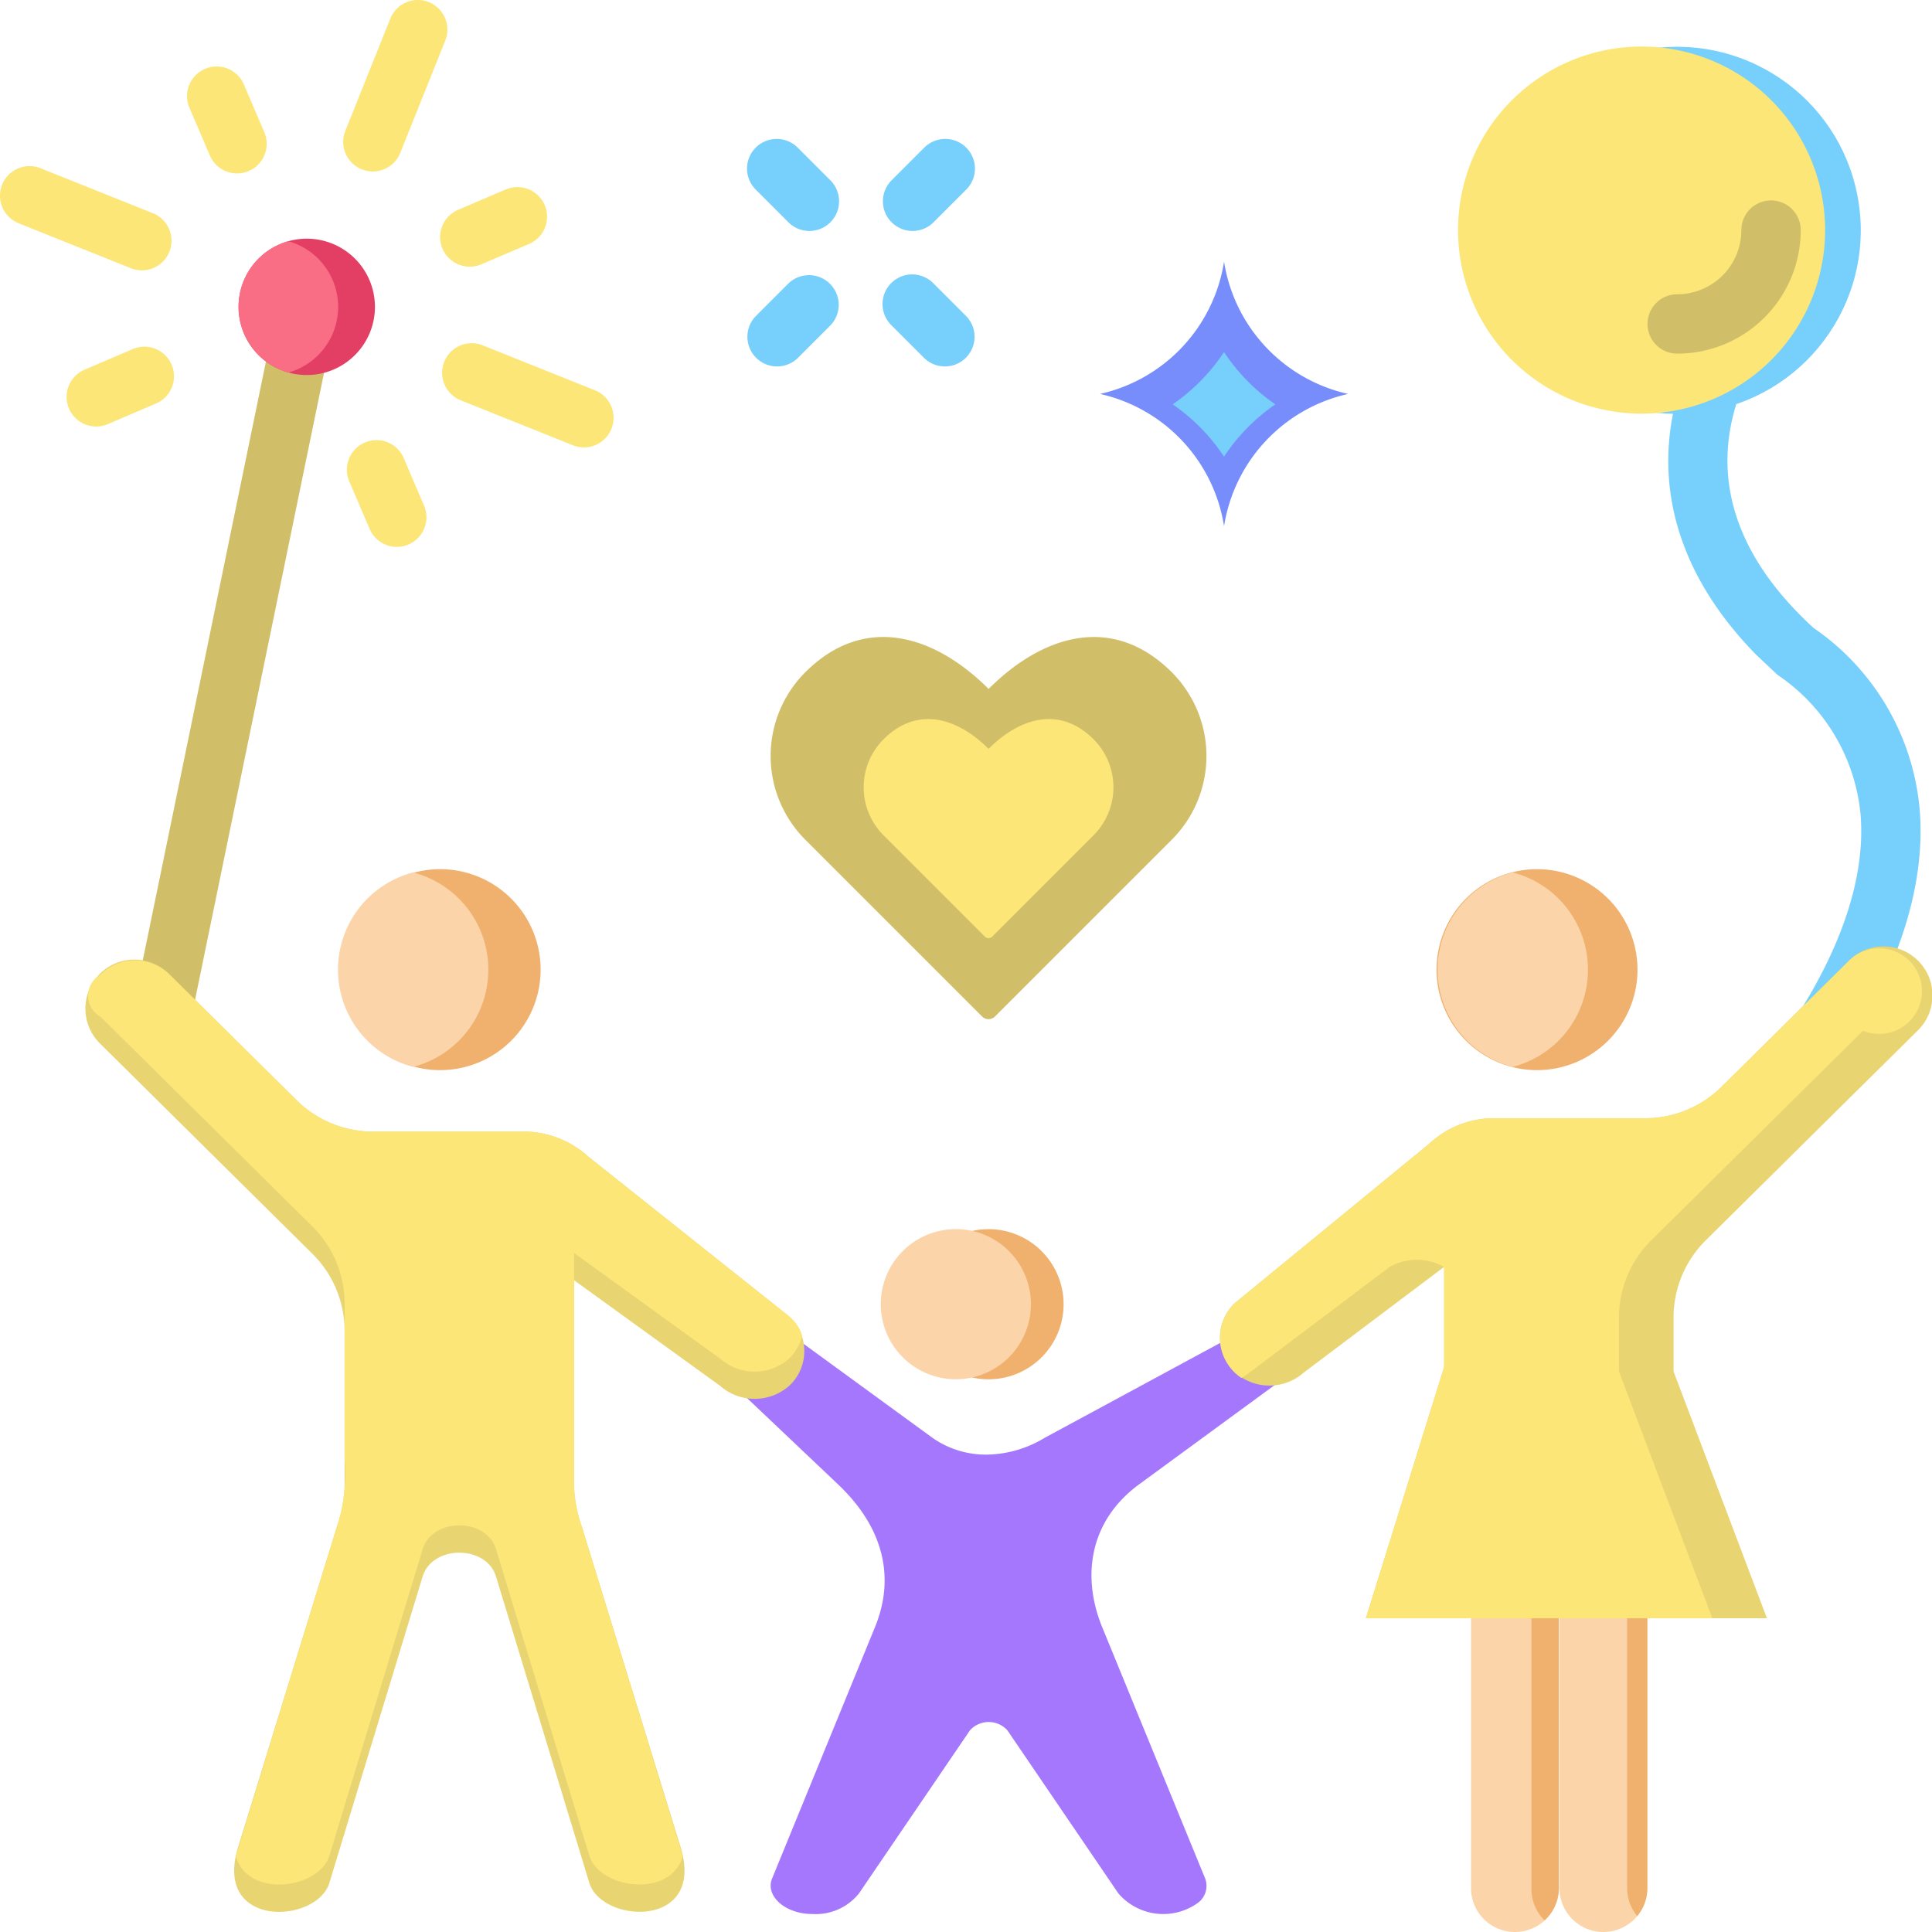
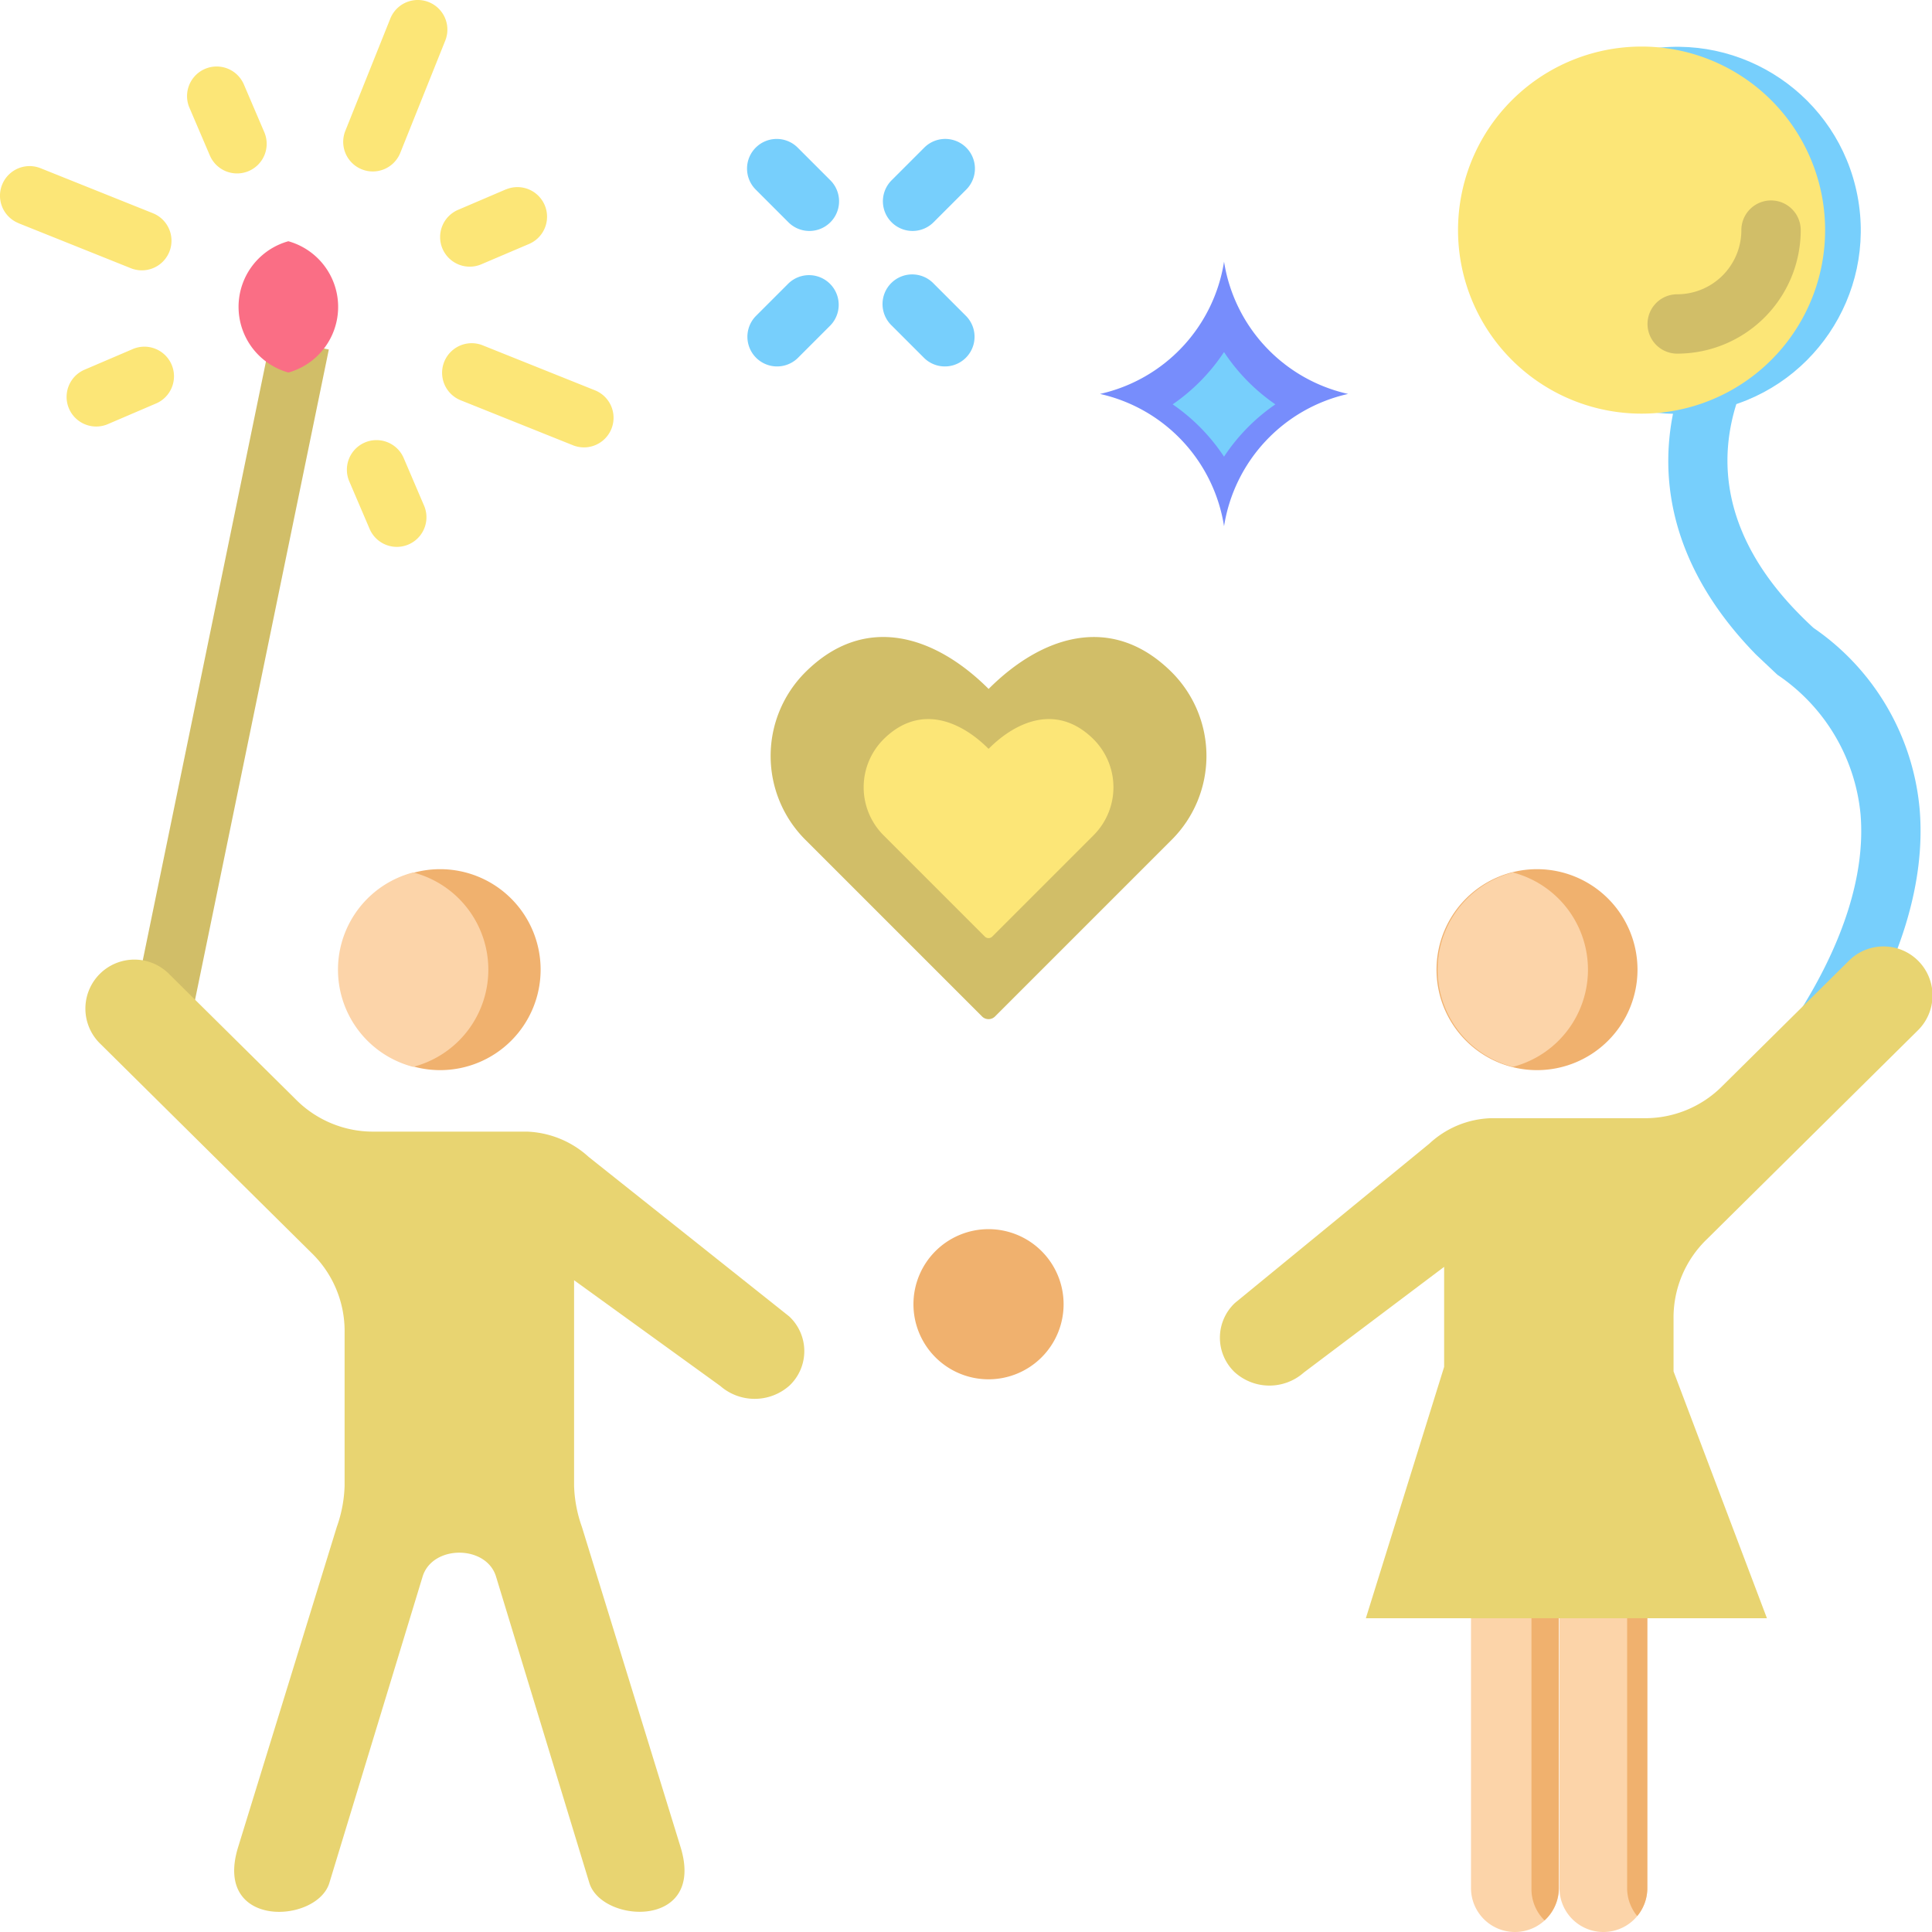
<svg xmlns="http://www.w3.org/2000/svg" width="120" height="120" viewBox="0 0 120 120">
  <g id="family-6" transform="translate(-20.605 -26.657)">
    <path id="Path_116684" data-name="Path 116684" d="M30.236,51.744A1.839,1.839,0,1,0,28.8,48.36l-2.963,1.268a1.839,1.839,0,0,0,1.44,3.384ZM46.96,58.1l-1.268-2.964a1.839,1.839,0,1,0-3.384,1.44l1.268,2.963A1.839,1.839,0,0,0,46.96,58.1Zm10.6-7.2-6.973-2.794a1.838,1.838,0,0,0-1.368,3.413l6.973,2.794A1.838,1.838,0,1,0,57.56,50.9ZM52.048,38.411l-2.964,1.268a1.839,1.839,0,1,0,1.44,3.384L53.488,41.8a1.839,1.839,0,0,0-1.44-3.384Zm-7.2-10.6-2.794,6.973a1.838,1.838,0,0,0,3.413,1.368l2.794-6.973a1.838,1.838,0,0,0-3.413-1.368ZM32.36,33.323l1.268,2.964a1.839,1.839,0,1,0,3.384-1.44l-1.268-2.964a1.839,1.839,0,0,0-3.384,1.44Zm-10.6,7.2,6.973,2.794A1.838,1.838,0,0,0,30.1,39.9l-6.973-2.794a1.838,1.838,0,0,0-1.368,3.413Z" transform="translate(0 0)" fill="#fce677" fill-rule="evenodd" />
    <path id="Path_116685" data-name="Path 116685" d="M393.514,377.345a2.736,2.736,0,0,1,2.728,2.728v19.613a2.728,2.728,0,0,1-5.456,0V380.073A2.736,2.736,0,0,1,393.514,377.345Z" transform="translate(-273.319 -255.757)" fill="#fcd4a9" fill-rule="evenodd" />
    <path id="Path_116686" data-name="Path 116686" d="M407.507,381.149a2.714,2.714,0,0,1,.627,1.735V402.5a2.714,2.714,0,0,1-.627,1.735,2.714,2.714,0,0,1-.627-1.735V382.884A2.716,2.716,0,0,1,407.507,381.149Z" transform="translate(-285.211 -258.568)" fill="#f0b16e" fill-rule="evenodd" />
    <path id="Path_116687" data-name="Path 116687" d="M372.621,377.345a2.736,2.736,0,0,0-2.728,2.728v19.613a2.728,2.728,0,0,0,5.456,0V380.073A2.736,2.736,0,0,0,372.621,377.345Z" transform="translate(-257.921 -255.757)" fill="#fcd4a9" fill-rule="evenodd" />
    <path id="Path_116688" data-name="Path 116688" d="M385.1,403.939a2.722,2.722,0,0,0,.887-2.008V382.319a1.17,1.17,0,1,0-1.7.074V402A2.72,2.72,0,0,0,385.1,403.939Z" transform="translate(-268.56 -258.003)" fill="#f0b16e" fill-rule="evenodd" />
    <path id="Path_116689" data-name="Path 116689" d="M64.809,104.275,56.39,145.2l-3.6-.734,8.419-40.929Z" transform="translate(-23.78 -55.909)" fill="#d1be68" fill-rule="evenodd" />
    <path id="Path_116690" data-name="Path 116690" d="M423.249,82.494a1.838,1.838,0,1,1,2.578,2.621c-6.38,6.257-7.765,13.664-1.091,20.486q.483.494.955.926a15.3,15.3,0,0,1,6.591,11.283c.384,4.663-1.3,9.643-4.264,14.391a1.84,1.84,0,0,1-3.125-1.944c2.563-4.11,4.031-8.327,3.717-12.145a11.79,11.79,0,0,0-5.166-8.677v0l-1.33-1.255C413.992,99.874,415.437,90.137,423.249,82.494Z" transform="translate(-292.442 -40.867)" fill="#77cffc" fill-rule="evenodd" />
    <path id="Path_116691" data-name="Path 116691" d="M281.755,97.109a10.011,10.011,0,0,1,7.706,8.217,10.011,10.011,0,0,1,7.706-8.217,10.011,10.011,0,0,1-7.706-8.216A10.011,10.011,0,0,1,281.755,97.109Z" transform="translate(-192.828 -45.984)" fill="#778dfc" fill-rule="evenodd" />
    <path id="Path_116692" data-name="Path 116692" d="M299.048,111.166a11.9,11.9,0,0,1,3.19,3.249,11.891,11.891,0,0,1,3.19-3.249,11.892,11.892,0,0,1-3.19-3.249A11.9,11.9,0,0,1,299.048,111.166Z" transform="translate(-205.607 -59.394)" fill="#77cffc" fill-rule="evenodd" />
    <path id="Path_116693" data-name="Path 116693" d="M198.5,62.853a1.843,1.843,0,0,1,2.606-2.607l2.03,2.03a1.843,1.843,0,1,1-2.606,2.607Zm2.03,5.831a1.843,1.843,0,0,1,2.606,2.606l-2.03,2.03a1.843,1.843,0,0,1-2.606-2.606Zm8.438-8.438a1.843,1.843,0,0,1,2.607,2.606l-2.03,2.03a1.843,1.843,0,1,1-2.607-2.606Zm-2.03,11.044a1.843,1.843,0,1,1,2.606-2.606l2.03,2.03a1.843,1.843,0,0,1-2.606,2.606Z" transform="translate(-130.955 -24.42)" fill="#77cffc" fill-rule="evenodd" />
-     <path id="Path_116694" data-name="Path 116694" d="M212.907,321.771l-12.714,6.875a7.1,7.1,0,0,1-3.476,1.035,5.773,5.773,0,0,1-3.476-1.035l-11.756-8.571a5.788,5.788,0,0,0-3.528-1.035c-1.607,0-2.408,1.288-1.7,1.957l11.114,10.537c2.782,2.637,3.579,5.722,2.291,8.868l-6.391,15.615c-.43,1.051.777,2.2,2.5,2.2a3.438,3.438,0,0,0,2.895-1.275l6.9-10.139a1.569,1.569,0,0,1,2.317,0l6.9,10.139a3.678,3.678,0,0,0,4.912.6,1.306,1.306,0,0,0,.479-1.52L203.775,340.4c-1.288-3.146-.8-6.6,2.291-8.868l12.073-8.842C219.1,321.987,217.553,319.259,212.907,321.771Z" transform="translate(-114.711 -212.678)" fill="#a477fc" fill-rule="evenodd" />
    <path id="Path_116695" data-name="Path 116695" d="M242.152,310.155a4.663,4.663,0,1,1-4.663,4.663,4.663,4.663,0,0,1,4.663-4.663Z" transform="translate(-160.148 -207.153)" fill="#f0b16e" fill-rule="evenodd" />
-     <path id="Path_116696" data-name="Path 116696" d="M241.138,319.683a4.663,4.663,0,1,1,3.649-4.552A4.664,4.664,0,0,1,241.138,319.683Z" transform="translate(-160.15 -207.469)" fill="#fcd4a9" fill-rule="evenodd" />
    <path id="Path_116697" data-name="Path 116697" d="M71.4,262.1v12.759a8.315,8.315,0,0,0,.484,2.556l6.13,19.892c1.57,5.1-4.894,4.762-5.667,2.224L66.553,280.51c-.6-1.983-3.958-1.983-4.562,0L56.2,299.536c-.772,2.538-7.237,2.872-5.667-2.224l6.13-19.891a8.308,8.308,0,0,0,.484-2.556v-9.509a6.757,6.757,0,0,0-2.074-4.971L41.992,247.434a3.044,3.044,0,1,1,4.282-4.326l7.818,7.738a6.755,6.755,0,0,0,4.921,2.024h9.469a6.008,6.008,0,0,1,3.827,1.574l12.448,9.9a2.947,2.947,0,0,1,.022,4.3,3.249,3.249,0,0,1-4.3.022Z" transform="translate(-15.138 -155.926)" fill="#e8d471" fill-rule="evenodd" />
-     <path id="Path_116698" data-name="Path 116698" d="M71.733,262.1v12.759a8.315,8.315,0,0,0,.484,2.556l6.273,20.448c-.728,2.651-5.178,2.051-5.81-.027L66.89,278.815c-.6-1.983-3.958-1.983-4.562,0l-5.79,19.025c-.632,2.078-5.082,2.678-5.81.027L57,277.42a10.587,10.587,0,0,0,.484-4.252v-9.509a6.757,6.757,0,0,0-2.074-4.971L42.329,245.739a1.491,1.491,0,0,1-.022-2.609,3.053,3.053,0,0,1,4.3-.022l7.818,7.738a6.755,6.755,0,0,0,4.921,2.024h9.469a6.008,6.008,0,0,1,3.827,1.574l12.448,9.9a2.456,2.456,0,0,1,.823,1.222,3.21,3.21,0,0,1-.8,1.386,3.249,3.249,0,0,1-4.3.022l-9.078-6.565v1.7Z" transform="translate(-15.474 -155.926)" fill="#fce677" fill-rule="evenodd" />
    <path id="Path_116699" data-name="Path 116699" d="M107.243,226.946A6.241,6.241,0,1,1,101,233.187a6.241,6.241,0,0,1,6.241-6.241Zm68.127,0a6.241,6.241,0,1,1-6.241,6.241,6.241,6.241,0,0,1,6.241-6.241Z" transform="translate(-59.298 -146.303)" fill="#f0b16e" fill-rule="evenodd" />
    <path id="Path_116700" data-name="Path 116700" d="M105.668,239.8a6.238,6.238,0,0,1,0-12.075,6.238,6.238,0,0,1,0,12.075Zm68.3-12.075a6.238,6.238,0,0,1,0,12.075,6.238,6.238,0,0,1,0-12.075Z" transform="translate(-59.401 -146.878)" fill="#fcd4a9" fill-rule="evenodd" />
    <path id="Path_116701" data-name="Path 116701" d="M323.939,262.106v6.212l-4.862,15.612h24.911l-5.8-15.331v-3.243a6.757,6.757,0,0,1,2.074-4.971l13.082-12.949a3.044,3.044,0,1,0-4.283-4.326l-7.817,7.738a6.755,6.755,0,0,1-4.921,2.024h-9.469a5.89,5.89,0,0,0-3.827,1.574l-12.079,9.9a2.96,2.96,0,0,0-.022,4.3,3.22,3.22,0,0,0,4.3.022Z" transform="translate(-213.636 -156.762)" fill="#e8d471" fill-rule="evenodd" />
-     <path id="Path_116702" data-name="Path 116702" d="M323.94,263.556v6.212l-4.862,15.612H340.6l-5.8-15.331v-3.243a6.758,6.758,0,0,1,2.074-4.971l13.082-12.949a2.659,2.659,0,1,0-.891-4.326l-7.817,7.738a6.755,6.755,0,0,1-4.921,2.024h-9.469a5.89,5.89,0,0,0-3.827,1.574l-12.079,9.9a2.994,2.994,0,0,0,.392,4.652,4.333,4.333,0,0,0,.5-.325l8.709-6.565A3.444,3.444,0,0,1,323.94,263.556Z" transform="translate(-213.637 -158.207)" fill="#fce677" fill-rule="evenodd" />
    <circle id="Ellipse_126" data-name="Ellipse 126" cx="11.398" cy="11.398" r="11.398" transform="translate(111.435 31.925) rotate(-10.894)" fill="#77cffc" />
    <path id="Path_116703" data-name="Path 116703" d="M385.435,60.641A11.4,11.4,0,1,1,395.727,49.3,11.4,11.4,0,0,1,385.435,60.641Z" transform="translate(-261.761 -8.346)" fill="#fce677" fill-rule="evenodd" />
    <path id="Path_116704" data-name="Path 116704" d="M417.559,76.178a1.843,1.843,0,0,1,3.687,0,7.672,7.672,0,0,1-7.672,7.672,1.843,1.843,0,0,1,0-3.687A3.984,3.984,0,0,0,417.559,76.178Z" transform="translate(-288.795 -35.228)" fill="#d1be68" fill-rule="evenodd" />
    <path id="Path_116705" data-name="Path 116705" d="M228.44,175.1a7.357,7.357,0,0,1,0,10.374l-10.995,10.995a.569.569,0,0,1-.8,0l-10.995-10.995a7.357,7.357,0,0,1,0-10.374c3.742-3.742,8.117-2.257,11.4,1.023C220.324,172.845,224.7,171.361,228.44,175.1Z" transform="translate(-135.04 -106.675)" fill="#d1be68" fill-rule="evenodd" />
-     <path id="Path_116706" data-name="Path 116706" d="M83.154,83.727a4.235,4.235,0,1,1-5.506,2.356A4.235,4.235,0,0,1,83.154,83.727Z" transform="translate(-41.921 -41.942)" fill="#e33f65" fill-rule="evenodd" />
    <path id="Path_116707" data-name="Path 116707" d="M80.436,92.184a4.236,4.236,0,0,1-2.788-5.653,4.228,4.228,0,0,1,2.789-2.5,4.235,4.235,0,0,1,0,8.156Z" transform="translate(-41.922 -42.39)" fill="#fa6e85" fill-rule="evenodd" />
    <path id="Path_116708" data-name="Path 116708" d="M239.926,193.563a4.217,4.217,0,0,1,0,5.946l-6.3,6.3a.326.326,0,0,1-.461,0l-6.3-6.3a4.217,4.217,0,0,1,0-5.946c2.144-2.144,4.652-1.294,6.532.586C235.273,192.269,237.781,191.419,239.926,193.563Z" transform="translate(-151.39 -120.98)" fill="#fce677" fill-rule="evenodd" />
  </g>
</svg>